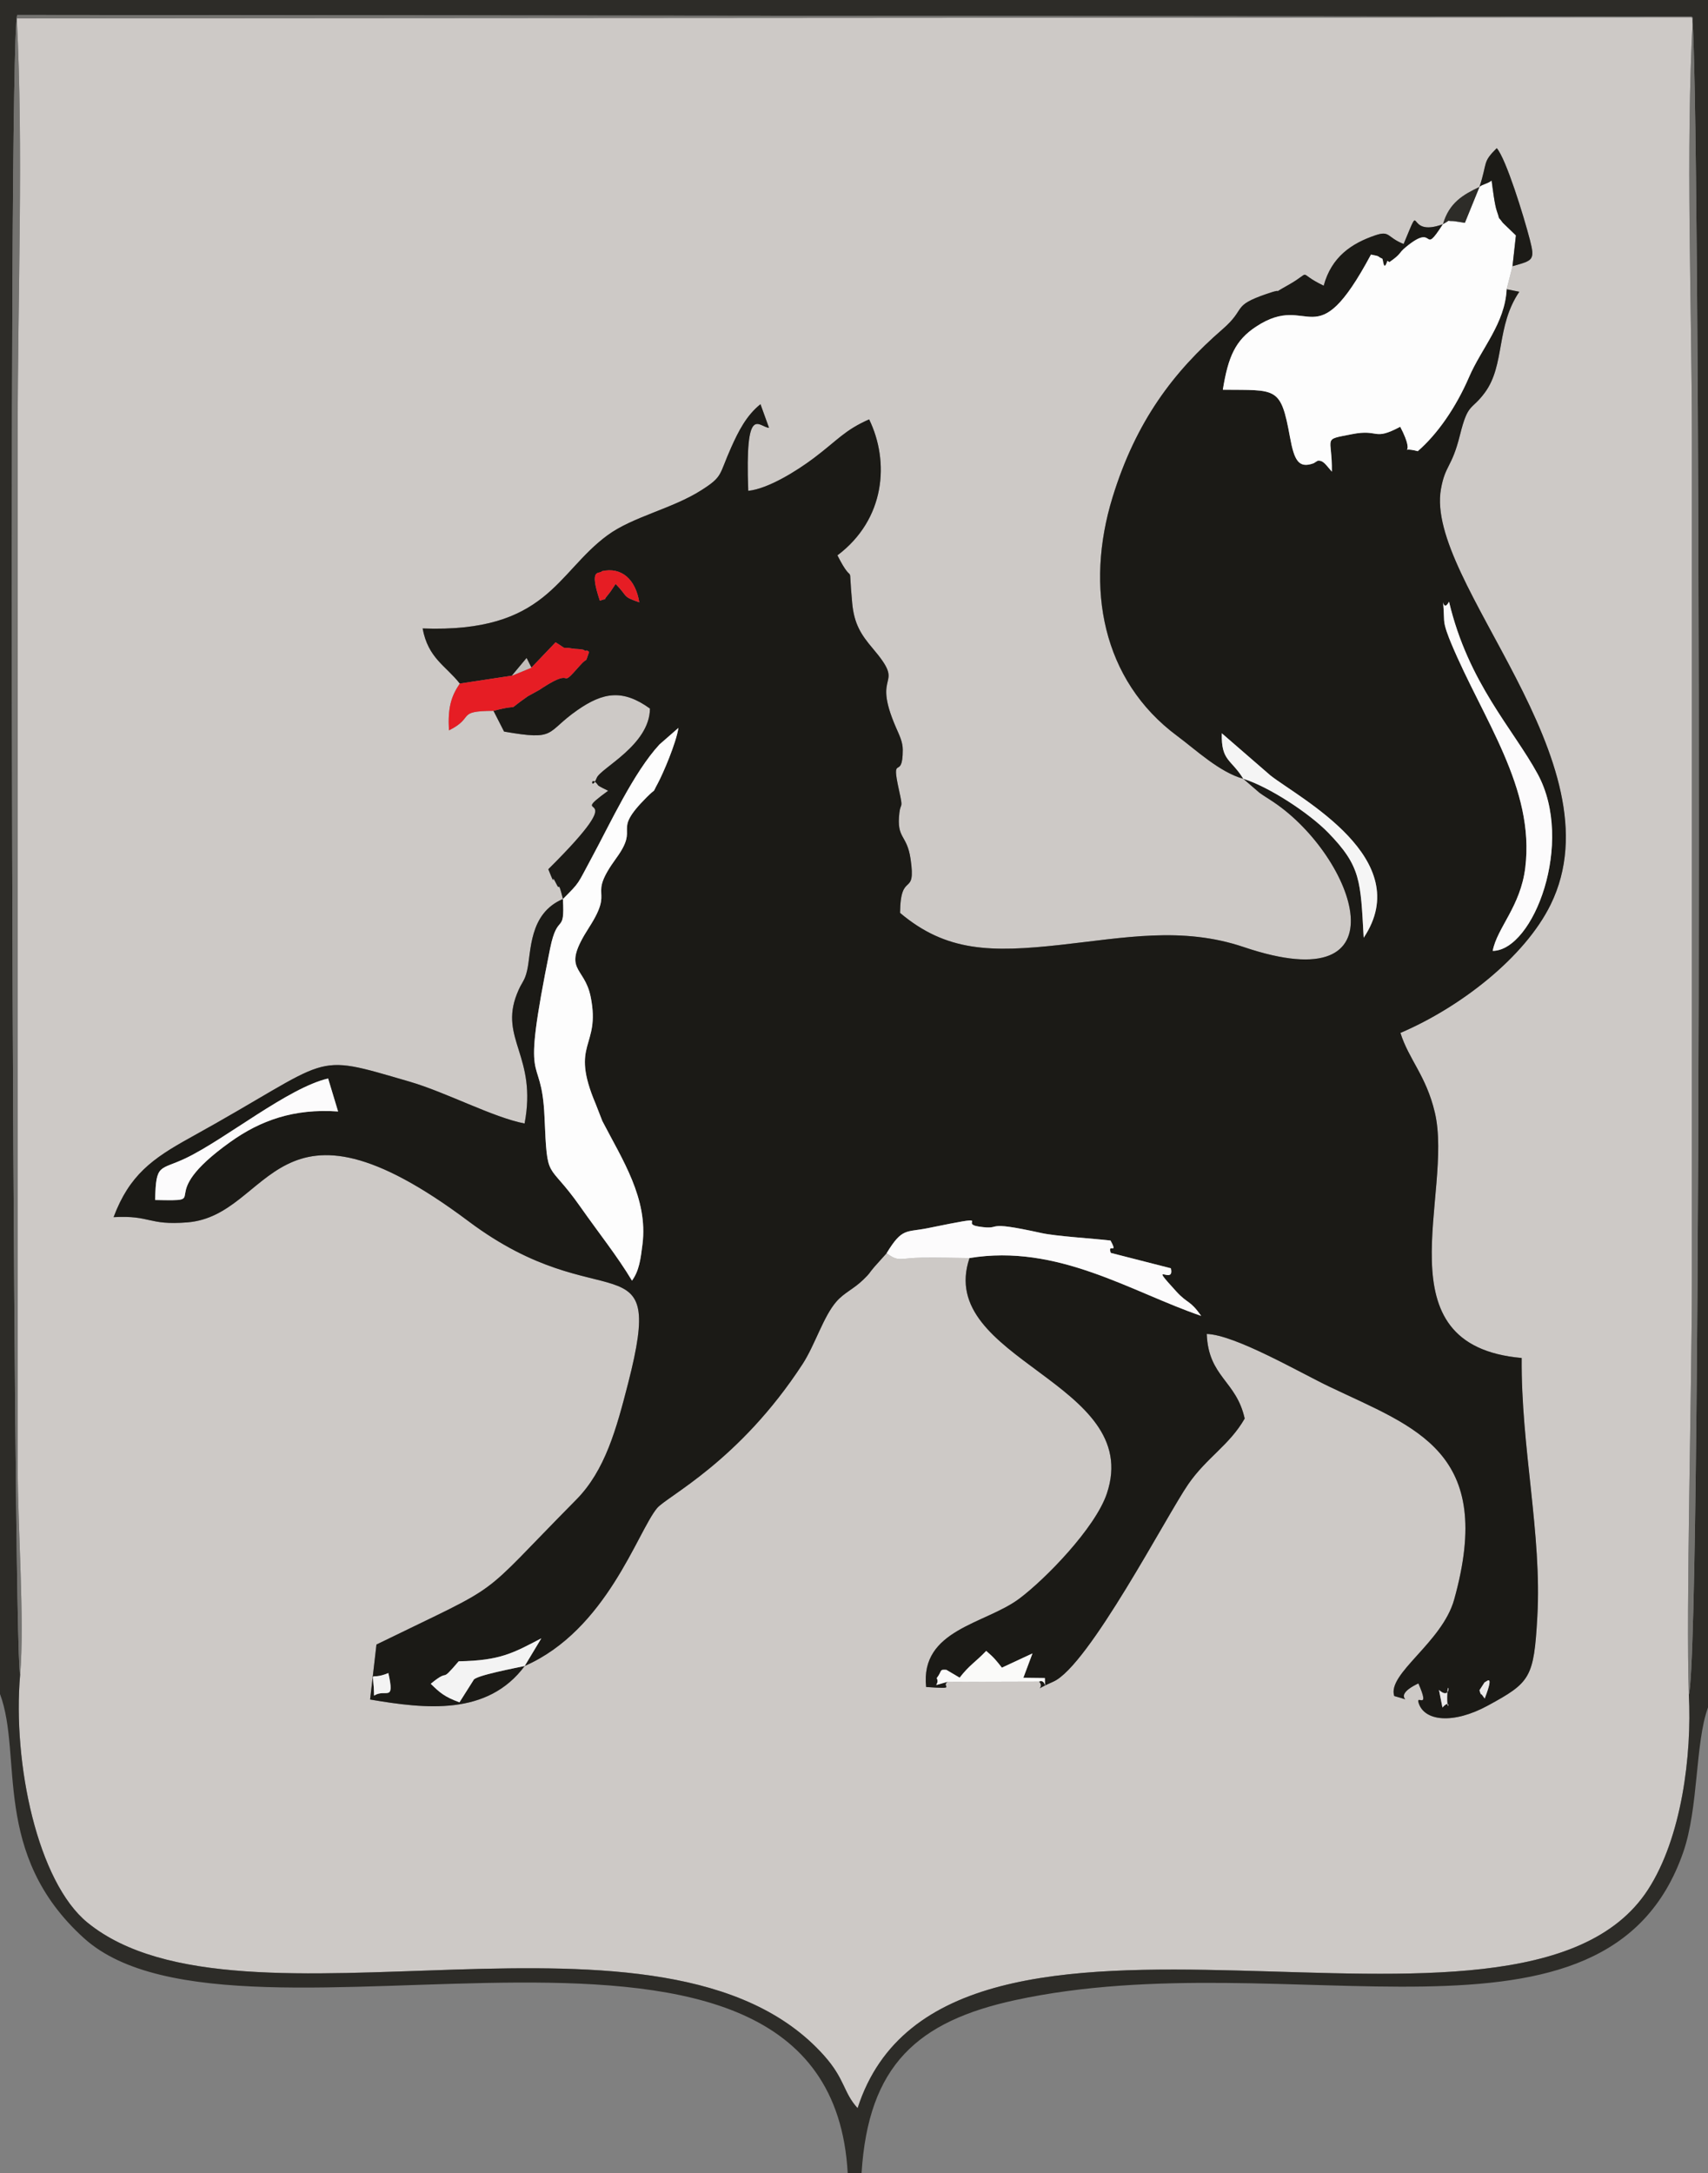
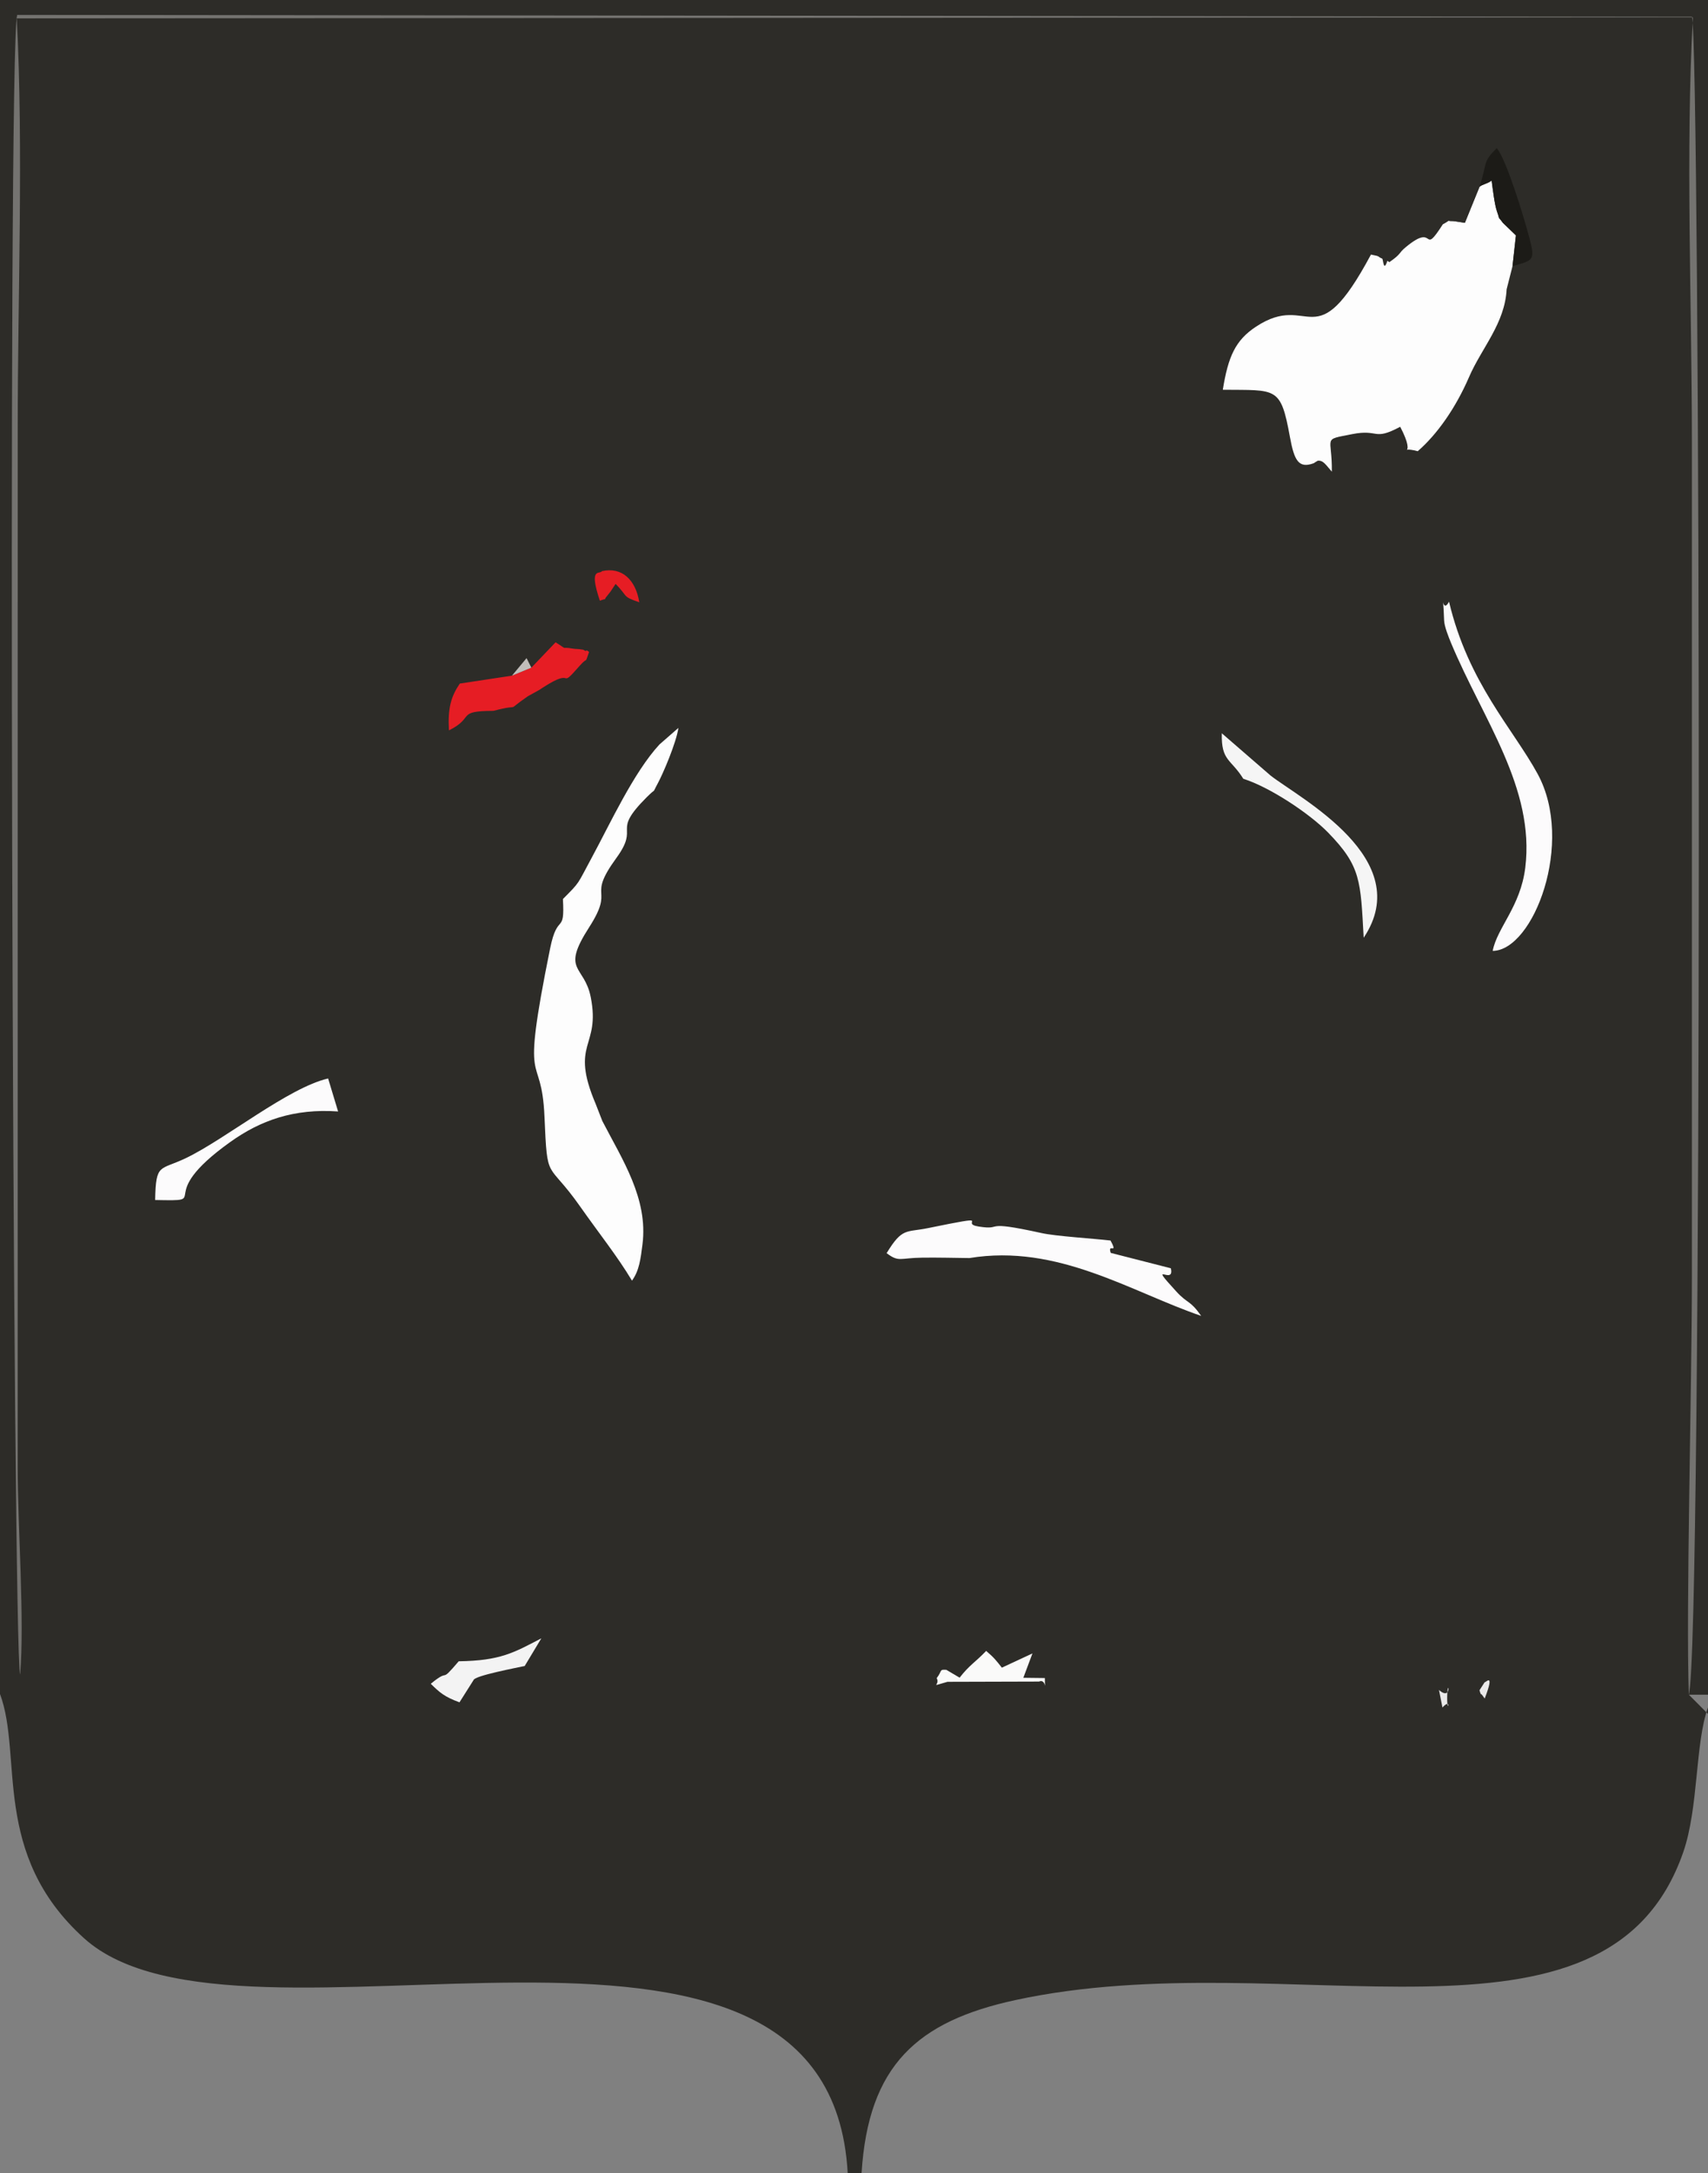
<svg xmlns="http://www.w3.org/2000/svg" xml:space="preserve" width="99.836mm" height="127mm" style="shape-rendering:geometricPrecision; text-rendering:geometricPrecision; image-rendering:optimizeQuality; fill-rule:evenodd; clip-rule:evenodd" viewBox="0 0 99.836 127">
  <rect x="0" y="0" width="99.836" height="127" fill="#808080" stroke="none" />
  <defs>
    <style type="text/css">
   
    .fil1 {fill:#1B1A16}
    .fil8 {fill:#1C1B17}
    .fil2 {fill:#2D2C28}
    .fil4 {fill:#747370}
    .fil11 {fill:#C1BDBA}
    .fil0 {fill:#CDC9C6}
    .fil6 {fill:#E61D24}
    .fil12 {fill:#EAE9E9}
    .fil9 {fill:#F3F3F3}
    .fil7 {fill:whitesmoke}
    .fil10 {fill:#FAFAF9}
    .fil5 {fill:#FCFBFC}
    .fil3 {fill:#FDFDFD}
   
  </style>
  </defs>
  <g id="Layer_x0020_1">
    <g id="_479136632">
      <path id="_478200536" class="fil0" d="M88.41 15.556l-0.343 1.348 0.736 0.147c-1.374,2.02 -0.821,4.272 -2.011,5.889 -0.803,1.092 -0.976,0.551 -1.457,2.482 -0.482,1.935 -0.859,1.734 -1.112,3.159 -0.963,5.407 10.516,15.934 6.41,24.287 -1.513,3.078 -5.273,5.998 -8.778,7.496 0.49,1.554 1.502,2.499 2.009,4.642 1.128,4.764 -3.28,13.614 5.078,14.356 -0.046,5.212 1.189,10.284 0.914,15.131 -0.202,3.568 -0.402,3.826 -2.89,5.181 -2.03,1.105 -3.741,0.923 -4.056,-0.182 -0.135,-0.474 0.7,0.503 -0.006,-1.113 -1.829,0.878 0.107,1.146 -1.411,0.738 -0.429,-1.301 2.8,-3.123 3.501,-5.633 2.421,-8.658 -2.235,-10.031 -7.286,-12.443 -1.729,-0.826 -5.506,-3.031 -7.175,-3.085 0.103,2.534 1.726,2.717 2.218,4.946 -0.898,1.562 -2.212,2.267 -3.298,3.835 -1.248,1.801 -5.83,10.636 -7.891,11.541 -1.393,0.611 -0.424,0.407 -0.829,-0.008l-5.345 0.015c-0.431,0.285 0.647,0.438 -1.257,0.304 -0.354,-3.359 3.443,-3.669 5.436,-5.155 1.525,-1.137 4.452,-4.139 5.128,-6.151 2.187,-6.519 -10.048,-7.793 -8.028,-13.761 -0.925,-0.01 -1.815,-0.035 -2.74,-0.024 -1.359,0.016 -1.377,0.28 -2.102,-0.262l-0.719 0.802c-0.399,0.464 -0.173,0.288 -0.658,0.758 -0.56,0.543 -1.097,0.743 -1.556,1.265 -0.765,0.87 -1.257,2.543 -1.983,3.658 -3.716,5.705 -7.932,7.728 -8.507,8.422 -1.148,1.385 -2.941,7.117 -7.732,9.219 -2.178,2.928 -5.801,2.513 -9.039,1.961l0.372 -3.213c7.763,-3.793 5.653,-2.375 11.674,-8.461 1.693,-1.711 2.351,-4.142 3.034,-6.8 2.236,-8.705 -1.5,-3.61 -9.316,-9.467 -11.402,-8.544 -11.466,-0.335 -16.45,0.057 -2.321,0.183 -2.107,-0.425 -4.308,-0.305 0.923,-2.457 2.264,-3.422 4.47,-4.64 8.571,-4.732 6.907,-5.003 12.826,-3.281 2.148,0.625 4.877,2.09 6.728,2.448 0.746,-3.926 -1.488,-4.94 -0.448,-7.572 0.305,-0.773 0.435,-0.681 0.596,-1.371 0.25,-1.07 0.081,-3.33 2.094,-4.177 -0.285,-1.143 -0.192,-0.499 -0.338,-0.794 -0.507,-1.026 0.043,0.45 -0.517,-0.947 5.276,-5.237 0.804,-2.622 3.498,-4.586 -0.108,-0.047 -0.554,-0.27 -0.586,-0.316 -0.484,-0.71 -0.418,0.41 -0.081,-0.436 0.229,-0.574 3.094,-1.916 3.11,-4.051 -1.587,-1.144 -2.734,-0.957 -4.241,0.092 -1.893,1.317 -1.178,1.796 -4.286,1.253l-0.619 -1.212c-2.219,0.01 -1.06,0.379 -2.603,1.141 -0.07,-1.321 0.123,-1.979 0.636,-2.735 -0.831,-1.054 -1.851,-1.478 -2.174,-3.221 7.273,0.267 7.818,-3.257 10.81,-5.449 1.481,-1.085 3.777,-1.544 5.48,-2.629 1.282,-0.817 1.016,-0.871 1.743,-2.494 0.432,-0.964 0.896,-1.881 1.715,-2.533l0.499 1.38c-0.591,-0.038 -1.411,-1.524 -1.214,3.683 1.158,-0.117 2.841,-1.167 3.842,-1.921 1.395,-1.052 1.786,-1.621 3.224,-2.256 1.203,2.467 0.952,5.838 -1.853,7.947 1.031,2.042 0.603,-0.007 0.863,2.791 0.113,1.216 0.52,1.846 1.203,2.65 2.024,2.38 -0.144,1.179 1.365,4.638 0.19,0.435 0.388,0.821 0.388,1.283 0.003,1.887 -0.717,0.119 -0.221,2.356 0.264,1.188 0.099,0.676 0.023,1.334 -0.178,1.539 0.441,1.229 0.654,2.688 0.341,2.326 -0.588,0.629 -0.614,3.155 2.703,2.283 5.323,2.314 9.376,1.869 3.707,-0.408 7.103,-1.092 10.711,0.127 9.599,3.244 6.48,-5.265 1.771,-8.455 -0.376,-0.255 -0.56,-0.352 -0.853,-0.565l-0.94 -0.811c-1.386,-0.374 -2.805,-1.716 -3.862,-2.499 -4.401,-3.26 -5.398,-8.692 -3.788,-13.939 1.371,-4.467 3.581,-7.362 6.43,-9.832 1.435,-1.244 0.495,-1.349 2.587,-2.07 1.293,-0.446 -0.037,0.212 1.249,-0.511 1.526,-0.858 0.401,-0.767 2.079,0.034 0.46,-1.693 1.633,-2.471 3.003,-2.939 0.883,-0.302 0.668,0.103 1.669,0.503 1.172,-2.806 0.01,-0.311 2.303,-1.16 0.365,-1.26 1.179,-1.72 2.134,-2.177 0.486,-1.471 0.15,-1.409 1.01,-2.265 0.545,0.627 1.57,3.943 1.937,5.356 0.315,1.216 0.171,1.204 -1.016,1.543zm-87.233 82.309c-0.45,5.205 1.028,12.124 3.938,14.493 8.986,7.316 33.797,-2.578 43.044,7.76 1.247,1.395 1.121,2.154 1.969,3.083 5.158,-16.011 38.679,-1.182 46.197,-12.765 1.981,-3.053 2.572,-7.885 2.392,-11.398 -0.176,-4.904 0.179,-18.113 0.179,-24.25l0 -49.036c0,-7.965 -0.377,-16.895 0.058,-24.741l-97.973 0.064c0.396,7.612 0.055,16.197 0.055,23.972l-0.001 60.678c0,3.5 0.409,9.005 0.143,12.141z" />
      <path id="_478202696" class="fil1" d="M84.111 98.763c0.819,0.717 0.494,-0.922 0.479,0.436 -0.012,1.075 0.293,-0.042 -0.276,0.589l-0.203 -1.024zm2.672 -0.456c0.03,0.06 0.623,-0.658 0,0.956 -0.064,-0.088 -0.218,-0.316 -0.212,-0.248 0.005,0.054 -0.098,-0.204 -0.088,-0.244l0.299 -0.464zm-64.919 0.786c-0.019,-1.715 -0.396,-0.806 0.836,-1.318 0.394,1.755 -0.147,0.883 -0.836,1.318zm8.806 -1.733c-0.399,0.094 -2.944,0.566 -2.994,0.828l-0.821 1.298c-0.883,-0.328 -1.151,-0.568 -1.678,-1.085 1.215,-0.998 0.438,0.09 1.633,-1.314 2.441,-0.037 3.207,-0.497 4.83,-1.342l-0.971 1.615zm-21.602 -27.23c0.046,-2.181 0.259,-1.708 1.806,-2.452 2.314,-1.113 5.974,-4.111 8.305,-4.65l0.583 1.928c-2.591,-0.182 -4.542,0.526 -6.296,1.779 -4.677,3.34 -0.886,3.467 -4.397,3.395zm63.607 -24.616c-0.726,-1.173 -1.299,-1.027 -1.258,-2.661l2.847 2.468c1.72,1.343 8.527,4.876 5.446,9.481 -0.185,-3.332 -0.158,-4.171 -2.077,-6.143 -1.084,-1.113 -3.41,-2.658 -4.958,-3.146zm-39.772 7.028c1.035,-1.041 0.809,-0.801 1.688,-2.423 1.066,-1.968 2.445,-4.978 3.959,-6.614l1.106 -0.966c-0.131,0.884 -0.903,2.682 -1.21,3.248 -0.384,0.708 -0.003,0.163 -0.65,0.81 -2.117,2.12 -0.357,1.607 -1.769,3.547 -1.775,2.439 -0.045,1.647 -1.593,4.053 -1.67,2.597 -0.28,2.171 0.097,4.078 0.59,2.978 -1.252,2.619 0.291,6.245l0.387 0.994c1.167,2.257 2.683,4.529 2.346,7.207 -0.108,0.859 -0.188,1.533 -0.613,2.121 -0.857,-1.43 -1.915,-2.744 -3.028,-4.33 -1.939,-2.76 -1.919,-1.341 -2.086,-5.236 -0.177,-4.119 -1.459,-1.029 0.329,-9.851 0.437,-2.156 0.869,-0.737 0.747,-2.884zm56.977 -7.309c2.171,3.994 -0.242,10.317 -2.63,10.339 0.258,-1.355 1.624,-2.587 1.904,-4.862 0.574,-4.659 -2.482,-8.678 -4.339,-13.135 -0.138,-0.332 -0.392,-0.965 -0.405,-1.322 -0.074,-2.136 -0.166,-0.251 0.288,-1.088 1.123,4.743 3.747,7.431 5.181,10.068zm-53.897 -11.107l-0.306 0.459c-0.034,0.043 -0.115,0.149 -0.149,0.189 -0.417,0.48 0.177,0.091 -0.466,0.333 -0.674,-2.012 0.001,-1.51 0.12,-1.726 1.163,-0.262 1.971,0.493 2.185,1.818 -1.024,-0.347 -0.637,-0.318 -1.384,-1.073zm36.692 11.389l0.94 0.811c0.292,0.213 0.477,0.31 0.853,0.565 4.709,3.19 7.828,11.698 -1.771,8.455 -3.608,-1.219 -7.005,-0.534 -10.711,-0.127 -4.053,0.446 -6.673,0.414 -9.376,-1.869 0.026,-2.526 0.954,-0.829 0.614,-3.155 -0.214,-1.459 -0.833,-1.149 -0.654,-2.688 0.076,-0.658 0.241,-0.145 -0.023,-1.334 -0.496,-2.237 0.223,-0.469 0.221,-2.356 -0.001,-0.462 -0.198,-0.847 -0.388,-1.283 -1.509,-3.459 0.659,-2.259 -1.365,-4.638 -0.683,-0.803 -1.09,-1.434 -1.203,-2.65 -0.261,-2.798 0.168,-0.749 -0.863,-2.791 2.804,-2.108 3.055,-5.479 1.853,-7.947 -1.438,0.635 -1.829,1.204 -3.224,2.256 -1,0.754 -2.683,1.804 -3.842,1.921 -0.197,-5.207 0.623,-3.72 1.214,-3.683l-0.499 -1.38c-0.818,0.652 -1.283,1.569 -1.715,2.533 -0.727,1.623 -0.461,1.678 -1.743,2.494 -1.703,1.085 -3.999,1.544 -5.48,2.629 -2.993,2.191 -3.537,5.716 -10.81,5.449 0.323,1.742 1.343,2.167 2.174,3.221l3.049 -0.462 0.854 -1.025 0.279 0.558 1.417 -1.483c0.826,0.516 0.204,0.228 0.994,0.366 0.24,0.042 0.261,0.003 0.621,0.066 0.029,0.005 0.154,0.116 0.175,0.059 0.02,-0.057 0.116,0.04 0.167,0.072 -0.273,0.785 -0.038,0.227 -0.534,0.793 -1.342,1.529 -0.19,0.017 -2.161,1.285 -0.058,0.037 -0.144,0.099 -0.204,0.136 -0.062,0.039 -0.159,0.084 -0.222,0.123l-0.459 0.253c-1.491,1.034 -0.156,0.366 -2.008,0.852l0.619 1.212c3.108,0.543 2.393,0.064 4.286,-1.253 1.507,-1.049 2.655,-1.236 4.241,-0.092 -0.016,2.135 -2.881,3.478 -3.11,4.051 -0.338,0.847 -0.403,-0.274 0.081,0.436 0.031,0.046 0.478,0.27 0.586,0.316 -2.694,1.964 1.778,-0.65 -3.498,4.586 0.56,1.397 0.01,-0.08 0.517,0.947 0.146,0.295 0.053,-0.349 0.338,0.794 -2.013,0.847 -1.844,3.107 -2.094,4.177 -0.161,0.69 -0.29,0.598 -0.596,1.371 -1.04,2.632 1.194,3.646 0.448,7.572 -1.851,-0.358 -4.58,-1.823 -6.728,-2.448 -5.919,-1.722 -4.255,-1.452 -12.826,3.281 -2.205,1.218 -3.547,2.183 -4.47,4.64 2.201,-0.12 1.988,0.488 4.308,0.305 4.984,-0.393 5.048,-8.601 16.45,-0.057 7.816,5.857 11.553,0.762 9.316,9.467 -0.683,2.658 -1.341,5.089 -3.034,6.8 -6.021,6.086 -3.911,4.668 -11.674,8.461l-0.372 3.213c3.238,0.552 6.861,0.967 9.039,-1.961 4.791,-2.102 6.584,-7.833 7.732,-9.219 0.575,-0.693 4.79,-2.717 8.507,-8.422 0.726,-1.115 1.218,-2.788 1.983,-3.658 0.459,-0.522 0.996,-0.723 1.556,-1.265 0.485,-0.47 0.26,-0.294 0.658,-0.758l0.719 -0.802c0.921,-1.511 1.128,-1.2 2.427,-1.466 4.084,-0.835 1.743,-0.277 2.957,-0.09 1.536,0.237 0.051,-0.418 3.667,0.38 0.847,0.187 2.98,0.314 4.036,0.437 0.481,0.881 -0.191,0.102 0.014,0.723l3.514 0.899c0.248,1.065 -1.438,-0.559 0.313,1.351 0.691,0.754 0.787,0.478 1.46,1.432 -4.112,-1.406 -8.386,-4.229 -13.545,-3.38 -2.02,5.967 10.215,7.242 8.028,13.761 -0.675,2.012 -3.602,5.014 -5.128,6.151 -1.994,1.486 -5.791,1.796 -5.436,5.155 1.904,0.134 0.826,-0.019 1.257,-0.304 -1.14,0.315 -0.403,0.21 -0.635,-0.213 0.346,-0.45 0.129,-0.513 0.565,-0.486l0.775 0.458c0.588,-0.756 0.922,-0.9 1.552,-1.564 0.468,0.398 0.595,0.57 0.918,0.979l1.788 -0.832 -0.533 1.424 1.258 0.015c-0,1.013 0.115,0.001 -0.342,0.205 0.405,0.415 -0.564,0.619 0.829,0.008 2.061,-0.905 6.643,-9.74 7.891,-11.541 1.086,-1.568 2.401,-2.273 3.298,-3.835 -0.492,-2.229 -2.115,-2.412 -2.218,-4.946 1.668,0.054 5.446,2.259 7.175,3.085 5.051,2.412 9.706,3.785 7.286,12.443 -0.702,2.51 -3.93,4.332 -3.501,5.633 1.518,0.409 -0.417,0.14 1.411,-0.738 0.706,1.616 -0.13,0.638 0.006,1.113 0.315,1.105 2.026,1.287 4.056,0.182 2.489,-1.355 2.688,-1.612 2.89,-5.181 0.274,-4.847 -0.961,-9.919 -0.914,-15.131 -8.358,-0.741 -3.95,-9.591 -5.078,-14.356 -0.507,-2.143 -1.519,-3.088 -2.009,-4.642 3.504,-1.498 7.265,-4.418 8.778,-7.496 4.106,-8.353 -7.372,-18.88 -6.41,-24.287 0.254,-1.425 0.63,-1.224 1.112,-3.159 0.481,-1.931 0.654,-1.391 1.457,-2.482 1.19,-1.617 0.637,-3.869 2.011,-5.889l-0.736 -0.147c-0.103,2.002 -1.462,3.428 -2.196,5.128 -0.781,1.808 -1.865,3.352 -3,4.335 -1.329,-0.35 0.015,0.564 -1.025,-1.427 -1.6,0.851 -1.205,0.113 -2.824,0.433 -1.771,0.349 -1.143,0.101 -1.172,2.191 -0.343,-0.386 -0.502,-0.683 -0.828,-0.639l-0.242 0.149c-0.873,0.315 -1.129,-0.163 -1.38,-1.538 -0.542,-2.97 -0.767,-2.727 -3.923,-2.76 0.314,-1.944 0.734,-2.892 1.941,-3.687 3.199,-2.106 3.402,1.98 6.718,-4.212 0.623,0.116 0.328,0.102 0.657,0.237 0.062,0.025 0.074,0.822 0.297,0.144 0.013,-0.04 0.08,0.05 0.124,0.06 0.753,-0.524 0.477,-0.48 0.973,-0.889 1.797,-1.481 0.884,0.654 2.157,-1.33 -2.293,0.85 -1.131,-1.646 -2.303,1.16 -1.001,-0.4 -0.786,-0.805 -1.669,-0.503 -1.37,0.469 -2.542,1.246 -3.003,2.939 -1.678,-0.8 -0.552,-0.892 -2.079,-0.034 -1.286,0.723 0.045,0.065 -1.249,0.511 -2.091,0.721 -1.152,0.826 -2.587,2.07 -2.849,2.471 -5.059,5.365 -6.43,9.832 -1.61,5.247 -0.612,10.679 3.788,13.939 1.057,0.783 2.476,2.125 3.862,2.499z" />
-       <path id="_475011648" class="fil2" d="M98.717 99.039c0.18,3.513 -0.41,8.345 -2.392,11.398 -7.519,11.583 -41.039,-3.245 -46.197,12.765 -0.848,-0.93 -0.721,-1.689 -1.969,-3.083 -9.246,-10.338 -34.058,-0.444 -43.044,-7.76 -2.91,-2.369 -4.388,-9.288 -3.938,-14.493 -0.428,-1.23 -0.752,-94.877 -0.173,-96.993l97.89 0.103c0.502,1.318 0.639,95.2 -0.177,98.063zm-98.717 -0.041c1.35,3.621 -0.528,9.356 4.909,14.271 9.092,8.22 43.559,-5.881 44.641,13.731l0.81 0c0.394,-6.303 3.262,-8.874 8.99,-10.114 16.007,-3.466 34.57,4.233 39.039,-8.643 0.906,-2.611 0.688,-6.373 1.447,-8.459l0 -99.783 -99.836 0 0 98.998z" />
+       <path id="_475011648" class="fil2" d="M98.717 99.039l97.89 0.103c0.502,1.318 0.639,95.2 -0.177,98.063zm-98.717 -0.041c1.35,3.621 -0.528,9.356 4.909,14.271 9.092,8.22 43.559,-5.881 44.641,13.731l0.81 0c0.394,-6.303 3.262,-8.874 8.99,-10.114 16.007,-3.466 34.57,4.233 39.039,-8.643 0.906,-2.611 0.688,-6.373 1.447,-8.459l0 -99.783 -99.836 0 0 98.998z" />
      <path id="_478203320" class="fil3" d="M86.478 10.923l-0.854 2.1c-0.119,-0.018 -0.628,-0.104 -0.7,-0.103 -0.455,0.006 -0.048,-0.11 -0.581,0.18 -1.273,1.984 -0.36,-0.151 -2.157,1.33 -0.496,0.409 -0.22,0.365 -0.973,0.889 -0.045,-0.01 -0.111,-0.1 -0.124,-0.06 -0.223,0.678 -0.235,-0.119 -0.297,-0.144 -0.329,-0.135 -0.034,-0.121 -0.657,-0.237 -3.316,6.193 -3.52,2.106 -6.718,4.212 -1.207,0.795 -1.627,1.743 -1.941,3.687 3.156,0.033 3.381,-0.21 3.923,2.76 0.251,1.375 0.507,1.853 1.38,1.538l0.242 -0.149c0.326,-0.044 0.485,0.253 0.828,0.639 0.029,-2.089 -0.599,-1.841 1.172,-2.191 1.619,-0.32 1.224,0.418 2.824,-0.433 1.04,1.99 -0.303,1.077 1.025,1.427 1.135,-0.984 2.219,-2.527 3,-4.335 0.734,-1.7 2.094,-3.126 2.196,-5.128l0.343 -1.348 0.2 -1.798 -0.765 -0.739c-0.374,-0.515 -0.113,-0.015 -0.347,-0.679 -0.136,-0.386 -0.245,-1.32 -0.309,-1.792 -0.225,0.191 -0.573,0.228 -0.71,0.375z" />
      <path id="_480834856" class="fil3" d="M32.903 52.541c0.122,2.147 -0.31,0.728 -0.747,2.884 -1.788,8.822 -0.507,5.732 -0.329,9.851 0.168,3.895 0.147,2.476 2.086,5.236 1.114,1.585 2.171,2.9 3.028,4.33 0.425,-0.588 0.505,-1.262 0.613,-2.121 0.337,-2.679 -1.179,-4.951 -2.346,-7.207l-0.387 -0.994c-1.543,-3.626 0.299,-3.268 -0.291,-6.245 -0.378,-1.907 -1.768,-1.481 -0.097,-4.078 1.548,-2.406 -0.182,-1.614 1.593,-4.053 1.412,-1.94 -0.349,-1.427 1.769,-3.547 0.647,-0.648 0.266,-0.103 0.65,-0.81 0.307,-0.566 1.079,-2.364 1.21,-3.248l-1.106 0.966c-1.514,1.636 -2.893,4.647 -3.959,6.614 -0.879,1.623 -0.653,1.382 -1.688,2.423z" />
      <path id="_480836800" class="fil4" d="M1.177 97.866c0.266,-3.136 -0.143,-8.641 -0.143,-12.141l0.001 -60.678c0,-7.775 0.341,-16.36 -0.055,-23.972l97.973 -0.064c-0.435,7.846 -0.058,16.777 -0.058,24.741l0 49.036c0,6.137 -0.355,19.346 -0.179,24.25 0.816,-2.863 0.68,-96.745 0.177,-98.063l-97.89 -0.103c-0.579,2.116 -0.255,95.763 0.173,96.993z" />
      <path id="_480836776" class="fil5" d="M51.825 73.236c0.726,0.543 0.743,0.278 2.102,0.262 0.924,-0.011 1.815,0.014 2.74,0.024 5.159,-0.849 9.433,1.974 13.545,3.38 -0.673,-0.954 -0.768,-0.678 -1.46,-1.432 -1.751,-1.91 -0.065,-0.287 -0.313,-1.351l-3.514 -0.899c-0.205,-0.621 0.467,0.158 -0.014,-0.723 -1.056,-0.122 -3.188,-0.249 -4.036,-0.437 -3.616,-0.798 -2.131,-0.143 -3.667,-0.38 -1.214,-0.187 1.127,-0.745 -2.957,0.09 -1.299,0.266 -1.505,-0.045 -2.427,1.466z" />
      <path id="_480836824" class="fil5" d="M87.25 55.571c2.388,-0.022 4.801,-6.345 2.63,-10.339 -1.434,-2.637 -4.058,-5.325 -5.181,-10.068 -0.454,0.837 -0.362,-1.048 -0.288,1.088 0.012,0.357 0.267,0.99 0.405,1.322 1.857,4.458 4.913,8.476 4.339,13.135 -0.28,2.275 -1.646,3.507 -1.904,4.862z" />
      <path id="_480836128" class="fil6" d="M31.058 39.019l-1.132 0.467 -3.049 0.462c-0.513,0.756 -0.706,1.414 -0.636,2.735 1.544,-0.762 0.385,-1.131 2.603,-1.141 1.853,-0.486 0.517,0.182 2.008,-0.852l0.459 -0.253c0.063,-0.04 0.16,-0.084 0.222,-0.123 0.06,-0.038 0.146,-0.099 0.204,-0.136 1.971,-1.268 0.819,0.244 2.161,-1.285 0.496,-0.565 0.262,-0.008 0.534,-0.793 -0.051,-0.032 -0.147,-0.129 -0.167,-0.072 -0.021,0.057 -0.146,-0.054 -0.175,-0.059 -0.36,-0.063 -0.381,-0.024 -0.621,-0.066 -0.79,-0.138 -0.168,0.15 -0.994,-0.366l-1.417 1.483z" />
      <path id="_480836872" class="fil5" d="M9.069 70.129c3.511,0.072 -0.28,-0.056 4.397,-3.395 1.754,-1.252 3.706,-1.96 6.296,-1.779l-0.583 -1.928c-2.331,0.539 -5.991,3.538 -8.305,4.65 -1.547,0.744 -1.76,0.271 -1.806,2.452z" />
      <path id="_480836272" class="fil7" d="M72.675 45.513c1.548,0.488 3.873,2.032 4.958,3.146 1.92,1.971 1.892,2.81 2.077,6.143 3.081,-4.605 -3.725,-8.138 -5.446,-9.481l-2.847 -2.468c-0.041,1.634 0.532,1.488 1.258,2.661z" />
      <path id="_480836392" class="fil8" d="M86.478 10.923c0.137,-0.147 0.485,-0.184 0.71,-0.375 0.064,0.472 0.173,1.406 0.309,1.792 0.234,0.664 -0.027,0.164 0.347,0.679l0.765 0.739 -0.2 1.798c1.186,-0.339 1.331,-0.328 1.016,-1.543 -0.366,-1.413 -1.392,-4.728 -1.937,-5.356 -0.861,0.856 -0.524,0.795 -1.01,2.265z" />
      <path id="_480834928" class="fil9" d="M30.671 97.36l0.971 -1.615c-1.624,0.845 -2.39,1.304 -4.83,1.342 -1.196,1.404 -0.419,0.316 -1.633,1.314 0.527,0.517 0.794,0.757 1.678,1.085l0.821 -1.298c0.05,-0.262 2.595,-0.734 2.994,-0.828z" />
      <path id="_480835336" class="fil10" d="M55.387 98.286l5.345 -0.015c0.456,-0.205 0.342,0.808 0.342,-0.205l-1.258 -0.015 0.533 -1.424 -1.788 0.832c-0.323,-0.409 -0.45,-0.581 -0.918,-0.979 -0.63,0.664 -0.964,0.808 -1.552,1.564l-0.775 -0.458c-0.436,-0.027 -0.219,0.036 -0.565,0.486 0.232,0.423 -0.505,0.528 0.635,0.213z" />
      <path id="_480834736" class="fil6" d="M35.183 33.379c-0.119,0.216 -0.794,-0.286 -0.12,1.726 0.642,-0.242 0.048,0.148 0.466,-0.333 0.034,-0.039 0.115,-0.146 0.149,-0.189l0.306 -0.459c0.747,0.755 0.36,0.726 1.384,1.073 -0.213,-1.325 -1.022,-2.08 -2.185,-1.818z" />
      <path id="_480835576" class="fil2" d="M84.344 13.099c0.533,-0.291 0.125,-0.175 0.581,-0.18 0.072,-0.001 0.581,0.086 0.7,0.103l0.854 -2.1c-0.955,0.457 -1.769,0.916 -2.134,2.177z" />
-       <path id="_480835528" class="fil9" d="M21.864 99.093c0.689,-0.435 1.23,0.437 0.836,-1.318 -1.231,0.512 -0.855,-0.397 -0.836,1.318z" />
      <polygon id="_480836056" class="fil11" points="29.925,39.486 31.058,39.019 30.779,38.461 " />
      <path id="_480836320" class="fil12" d="M86.783 98.307l-0.299 0.464c-0.011,0.039 0.093,0.298 0.088,0.244 -0.007,-0.068 0.148,0.16 0.212,0.248 0.623,-1.614 0.03,-0.896 0,-0.956z" />
      <path id="_479136920" class="fil12" d="M84.59 99.199c0.015,-1.357 0.339,0.281 -0.479,-0.436l0.203 1.024c0.569,-0.631 0.264,0.486 0.276,-0.589z" />
    </g>
  </g>
</svg>